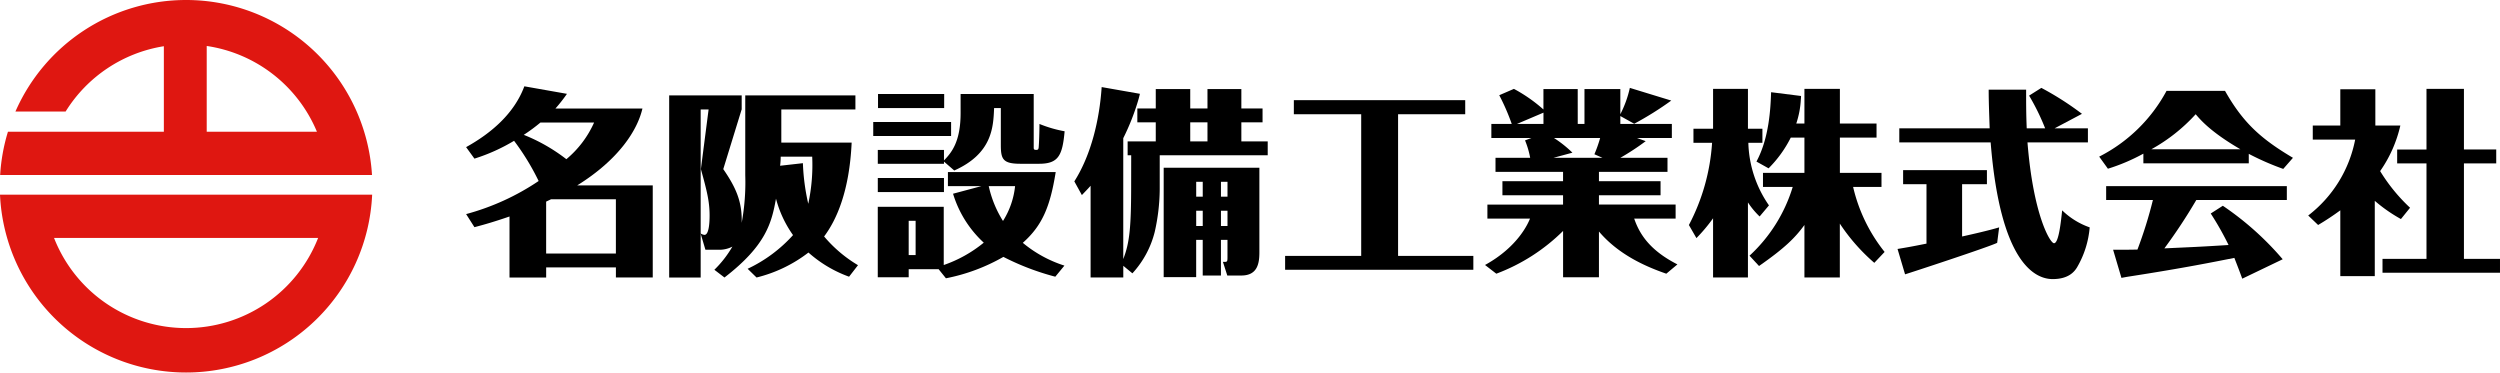
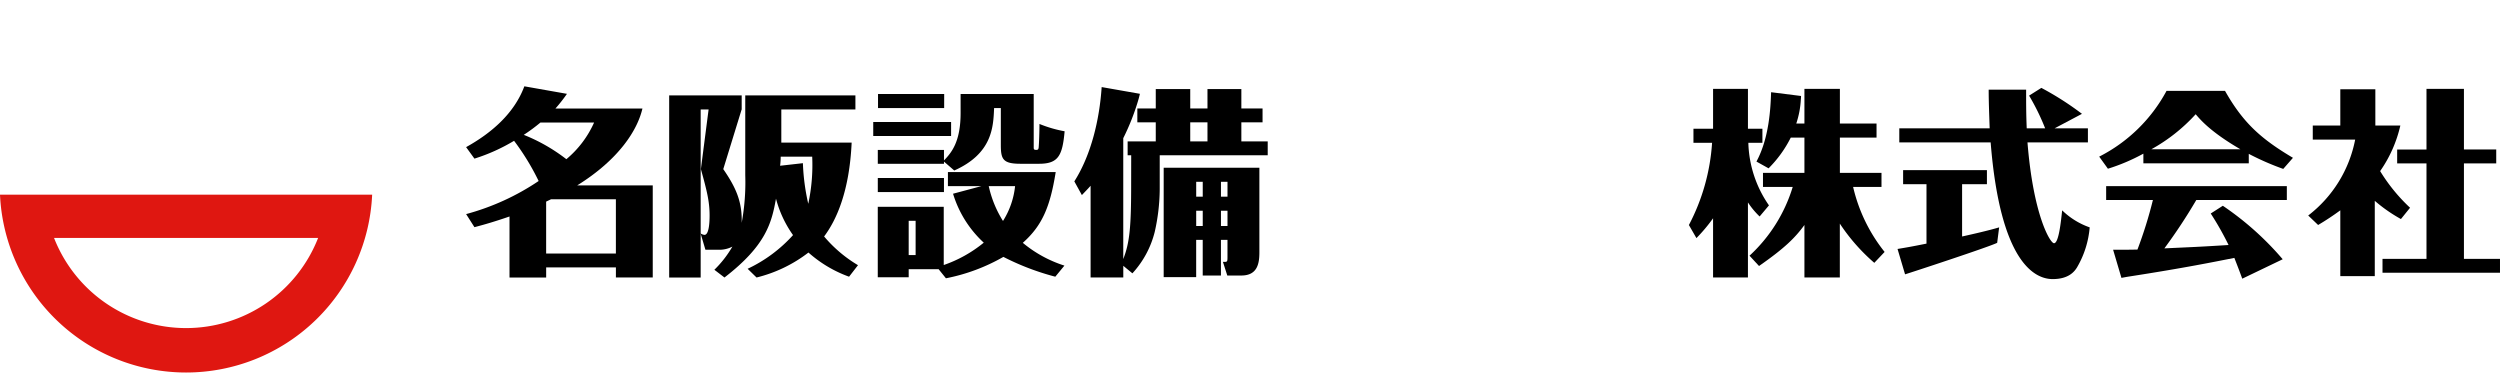
<svg xmlns="http://www.w3.org/2000/svg" width="380" height="56.628" viewBox="0 0 380 56.628">
  <g id="ヘッダーロゴ" transform="translate(0 0)">
    <g id="グループ_181901" data-name="グループ 181901" transform="translate(0 0)">
      <path id="パス_75073" data-name="パス 75073" d="M100.441,27.843c3.854-2.138,7.318-5.12,8.853-9.245l6.475,1.144a23.385,23.385,0,0,1-1.746,2.229h13.221c-.753,3.252-3.523,7.71-9.908,11.684h11.474v14h-5.6V46.123h-10.6v1.536h-5.572V38.384c-2.259.782-3.825,1.234-5.33,1.625l-1.265-1.987a36.816,36.816,0,0,0,11.022-5.029,36.754,36.754,0,0,0-3.734-6.113,27.861,27.861,0,0,1-6.023,2.711Zm11.292-3.734a26.11,26.11,0,0,1-2.529,1.867,26.587,26.587,0,0,1,6.475,3.7,15.375,15.375,0,0,0,4.216-5.572Zm11.474,19.906V35.764H113.36c-.121.061-.632.3-.753.361v7.89Z" transform="translate(-29.593 -5.479)" />
      <path id="パス_75074" data-name="パス 75074" d="M171.544,48.117a18.991,18.991,0,0,1-6.174-3.674,21.182,21.182,0,0,1-7.89,3.795l-1.355-1.325a21.705,21.705,0,0,0,6.9-5.12,16.989,16.989,0,0,1-2.59-5.541c-.662,3.674-1.505,7.107-7.83,11.986l-1.536-1.174a16.3,16.3,0,0,0,2.74-3.523,4.33,4.33,0,0,1-1.837.481H149.71l-.722-2.439v6.656H144.2V20.561h11.022V22.67l-2.8,9.094c1.9,2.771,2.891,4.909,2.8,8.162a33.889,33.889,0,0,0,.542-7.229V20.561h16.744V22.7H161.245v5.029h10.691C171.6,35.108,169.647,39.474,167.75,42a20.267,20.267,0,0,0,5.15,4.366ZM148.988,22.7V41.551a1.465,1.465,0,0,0,.572.211c.753,0,.784-2.258.784-2.951,0-2.078-.392-3.7-1.325-7.047l1.174-9.065Zm15.539,8.161a32.548,32.548,0,0,0,.813,6.174,27.932,27.932,0,0,0,.6-7.168h-4.788a10.983,10.983,0,0,1-.091,1.385Z" transform="translate(-42.485 -6.058)" />
      <path id="パス_75075" data-name="パス 75075" d="M200.008,26.647H188.173V24.509h11.835Zm1.445-6.385h11.112v8.132c0,.241.03.362.392.362.241,0,.332-.09.361-.362.061-.633.121-2.47.121-3.583a18.976,18.976,0,0,0,3.825,1.114c-.332,3.674-.935,4.939-3.885,4.939h-2.8c-2.68,0-3.012-.663-3.012-2.861V22.4h-1.023c-.121,2.891-.271,6.9-6.053,9.487l-1.565-1.356v.332H188.866V28.755h10.059v1.6c1.2-1.234,2.529-2.891,2.529-7.228Zm3.162,14h-5.09V32.128h16.383c-.844,5.269-2.048,8.131-5,10.751a18.764,18.764,0,0,0,6.324,3.463l-1.385,1.687a38.7,38.7,0,0,1-7.891-3.012,28.55,28.55,0,0,1-8.733,3.253l-1.114-1.385h-4.547v1.234h-4.7V37.4h10.028v8.855a19.829,19.829,0,0,0,6.083-3.4,16.686,16.686,0,0,1-4.668-7.439Zm-5.692.9H188.866V33.031h10.059Zm.03-12.769H188.9V20.263h10.059Zm-5.391,22.345h1.054V39.536h-1.054Zm12.166-10.48a16.6,16.6,0,0,0,2.168,5.3,12.288,12.288,0,0,0,1.838-5.3Z" transform="translate(-55.441 -5.97)" />
      <path id="パス_75076" data-name="パス 75076" d="M240.15,29.128h-.542V27.019h4.276V24.129h-2.8V22.02h2.8V19.069h5.24V22.02h2.62V19.069h5.15V22.02h3.222v2.108h-3.222v2.891H260.9v2.108H244.486v5.18a30.126,30.126,0,0,1-.753,6.445,14.485,14.485,0,0,1-3.4,6.324l-1.385-1.144v1.776h-4.969V33.766c-.422.482-.723.783-1.325,1.416L231.506,33.1c2.56-4.035,3.825-9.365,4.155-14.335l5.812,1.023c-.059.272-.12.482-.18.724a35.208,35.208,0,0,1-2.349,6.022V44.908c.993-2.529,1.2-5,1.2-11.414Zm13.641,18.28h-2.77V41.987h-.995v5.663h-4.938V31.025h14.546v12.86c0,1.656-.272,3.523-2.741,3.523h-2.138l-.663-2.079c.633.03.693.03.693-.662v-2.68h-.995Zm-4.667-20.389h2.62V24.128h-2.62Zm1.9,6.144h-.994v2.259h.994Zm0,4.4h-.994v2.319h.994Zm2.77-2.138h.994V33.164h-.994Zm0,4.457h.994V37.561h-.994Z" transform="translate(-68.208 -5.53)" />
-       <path id="パス_75077" data-name="パス 75077" d="M294.1,45.257H305.54v2.108H276.93V45.257h11.565V23.725H278.256V21.585h26.049v2.139H294.1Z" transform="translate(-81.592 -6.36)" />
-       <path id="パス_75078" data-name="パス 75078" d="M334.1,24.42h1.023v-5.3h5.451v3.825a16.564,16.564,0,0,0,1.446-4.006l6.293,1.928a48.977,48.977,0,0,1-5.631,3.523l-2.108-1.174v1.2h7.83v2.138h-5.3l1.325.482a36.541,36.541,0,0,1-3.855,2.53h7.168v2.138h-10.42v1.416h9.366v2.138h-9.366v1.416h11.655v2.138h-6.294c.873,2.56,2.56,4.909,6.565,6.956l-1.687,1.415c-3.132-1.084-7.258-2.891-10.239-6.415v6.957h-5.45V40.682a28.735,28.735,0,0,1-10.149,6.5l-1.716-1.325c5.089-2.8,6.595-6.445,6.836-7.047h-6.475V36.678h11.5V35.262h-9.216V33.124h9.216V31.708H321.6V29.57h5.27a13.223,13.223,0,0,0-.782-2.651l.964-.361h-6.083V24.42h3.1a32.727,32.727,0,0,0-1.9-4.367l2.229-.964a23.162,23.162,0,0,1,4.487,3.132v-3.1h5.21Zm-5.21-1.717-4.035,1.717h4.035Zm1.6,3.855a17.6,17.6,0,0,1,2.8,2.228l-2.891.784h7.468l-1.235-.542a20.515,20.515,0,0,0,.873-2.47Z" transform="translate(-94.283 -5.58)" />
      <path id="パス_75079" data-name="パス 75079" d="M374.69,38.547a12.036,12.036,0,0,1-1.777-2.138V47.822h-5.3v-9a24.662,24.662,0,0,1-2.529,3.011l-1.144-1.987a31.1,31.1,0,0,0,3.523-12.5h-2.831V25.206h2.982V19.153h5.3v6.053h2.2v2.138h-2.138a17.437,17.437,0,0,0,3.133,9.516Zm-1.536,5.963a23.485,23.485,0,0,0,6.565-10.449H375.2V31.921H381.5v-5.36h-2.078a17.954,17.954,0,0,1-3.372,4.668L374.208,30.2c1.928-3.583,2.138-8.011,2.228-10.54l4.548.572a4.142,4.142,0,0,1-.03.542,13.8,13.8,0,0,1-.693,3.644H381.5V19.153h5.39v5.269h5.571v2.139h-5.571v5.36h6.324V34.06H388.9a24.747,24.747,0,0,0,4.788,9.877l-1.567,1.657a28.953,28.953,0,0,1-5.24-5.963v8.191H381.5v-7.98c-1.385,1.9-2.921,3.463-6.9,6.233Z" transform="translate(-107.227 -5.643)" />
      <path id="パス_75080" data-name="パス 75080" d="M418.71,41.526c1.627-.361,4.005-.9,5.631-1.385l-.3,2.349c-1.264.632-13.009,4.487-14,4.788l-1.144-3.855c1.445-.241,1.836-.3,4.4-.813V33.575h-3.553V31.437h12.739v2.138H418.71Zm12.046-22.587a45.164,45.164,0,0,1,6.174,3.945l-4.157,2.2h5.06v2.138h-9.185c.873,10.992,3.433,15.329,4.035,15.329.724,0,1.055-3.343,1.235-5a11.37,11.37,0,0,0,4.186,2.59,14.372,14.372,0,0,1-1.927,6.083c-.422.693-1.325,1.777-3.7,1.777-2.8,0-7.981-2.651-9.427-20.78H409.164V25.083H422.9c-.061-1.9-.15-3.975-.15-5.873h5.692v.482c0,1.717,0,3.162.09,5.391h2.8a34.259,34.259,0,0,0-2.439-4.969Z" transform="translate(-120.471 -5.58)" />
      <path id="パス_75081" data-name="パス 75081" d="M475.091,30.6H459.07V29.126a29.092,29.092,0,0,1-5.39,2.289l-1.325-1.837a23.921,23.921,0,0,0,10.238-10h8.884c2.74,4.848,5.45,7.288,10.329,10.179l-1.476,1.687a40.782,40.782,0,0,1-5.24-2.29Zm-3.945,6.445a45.234,45.234,0,0,1,9.1,8.131L474.1,48.129c-.573-1.566-.693-1.837-1.2-3.162-3.042.6-7.619,1.536-15.991,2.831-.392.061-.873.151-1.174.211l-1.265-4.276c1.234,0,2.469,0,3.7-.03a65.144,65.144,0,0,0,2.349-7.529h-7.107V34.066h27.464v2.108H467.111a81.916,81.916,0,0,1-4.849,7.348c4.457-.211,4.969-.211,9.757-.512a45.587,45.587,0,0,0-2.71-4.788Zm2.68-8.583c-4.4-2.56-5.993-4.366-6.805-5.33a26.3,26.3,0,0,1-6.746,5.33Z" transform="translate(-133.277 -5.769)" />
      <path id="パス_75082" data-name="パス 75082" d="M511.488,38.939a23.329,23.329,0,0,1-3.975-2.771V47.612h-5.24v-10a39.805,39.805,0,0,1-3.372,2.229L497.395,38.4a19.128,19.128,0,0,0,7.137-11.534h-6.444V24.723h4.186v-5.51H507.6v5.51H511.4a19.747,19.747,0,0,1-3.071,6.927,26.515,26.515,0,0,0,4.547,5.571Zm3.885-19.786h5.692v9.214h4.909v2.109h-4.909V44.991h5.481V47.1H508.688V44.991h6.685V30.476h-4.457V28.367h4.457Z" transform="translate(-146.547 -5.643)" />
      <path id="パス_75083" data-name="パス 75083" d="M55.578,41.948H0a28.313,28.313,0,0,0,56.568,0ZM28.284,62.227A21.552,21.552,0,0,1,8.213,48.522H48.355A21.552,21.552,0,0,1,28.284,62.227" transform="translate(0 -12.359)" fill="#df1711" />
-       <path id="パス_75084" data-name="パス 75084" d="M28.294,0A28.318,28.318,0,0,0,2.354,16.956H9.982a21.551,21.551,0,0,1,14.934-9.93v13H1.217A28.218,28.218,0,0,0,.033,26.6H56.554A28.314,28.314,0,0,0,28.294,0m3.137,20.022V6.987A21.567,21.567,0,0,1,48.182,20.022Z" transform="translate(-0.01)" fill="#df1711" />
    </g>
  </g>
</svg>